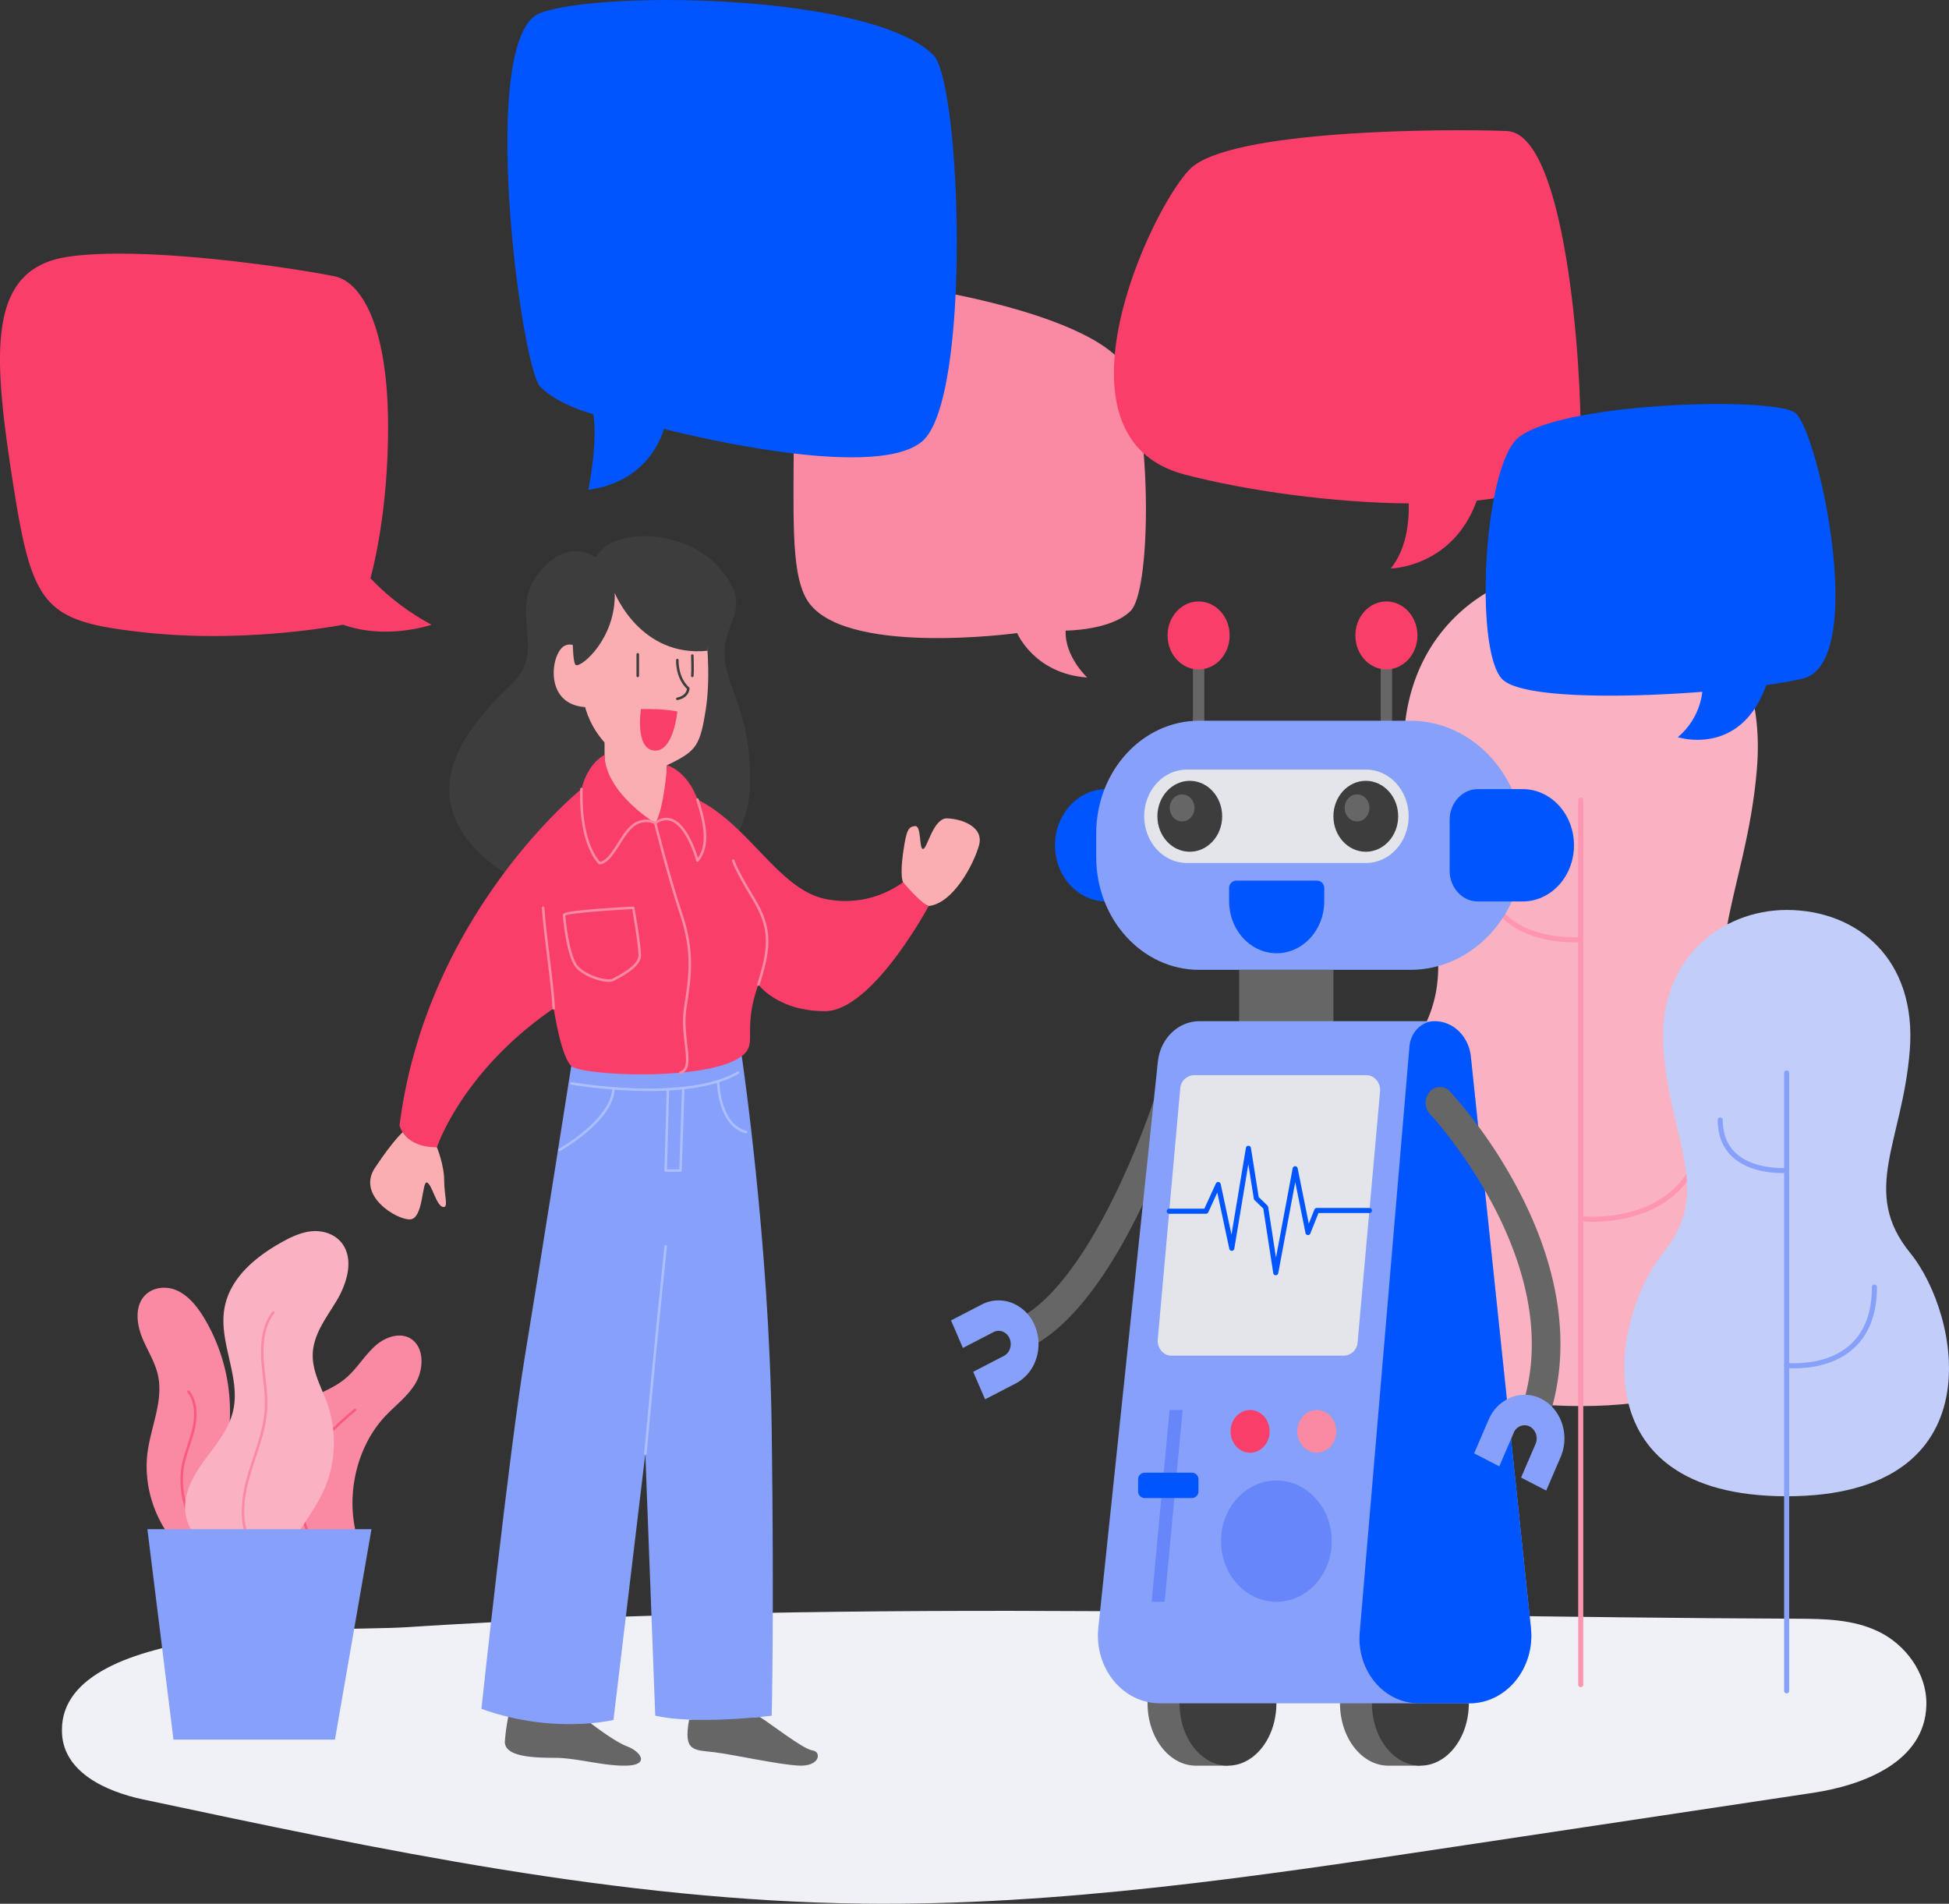
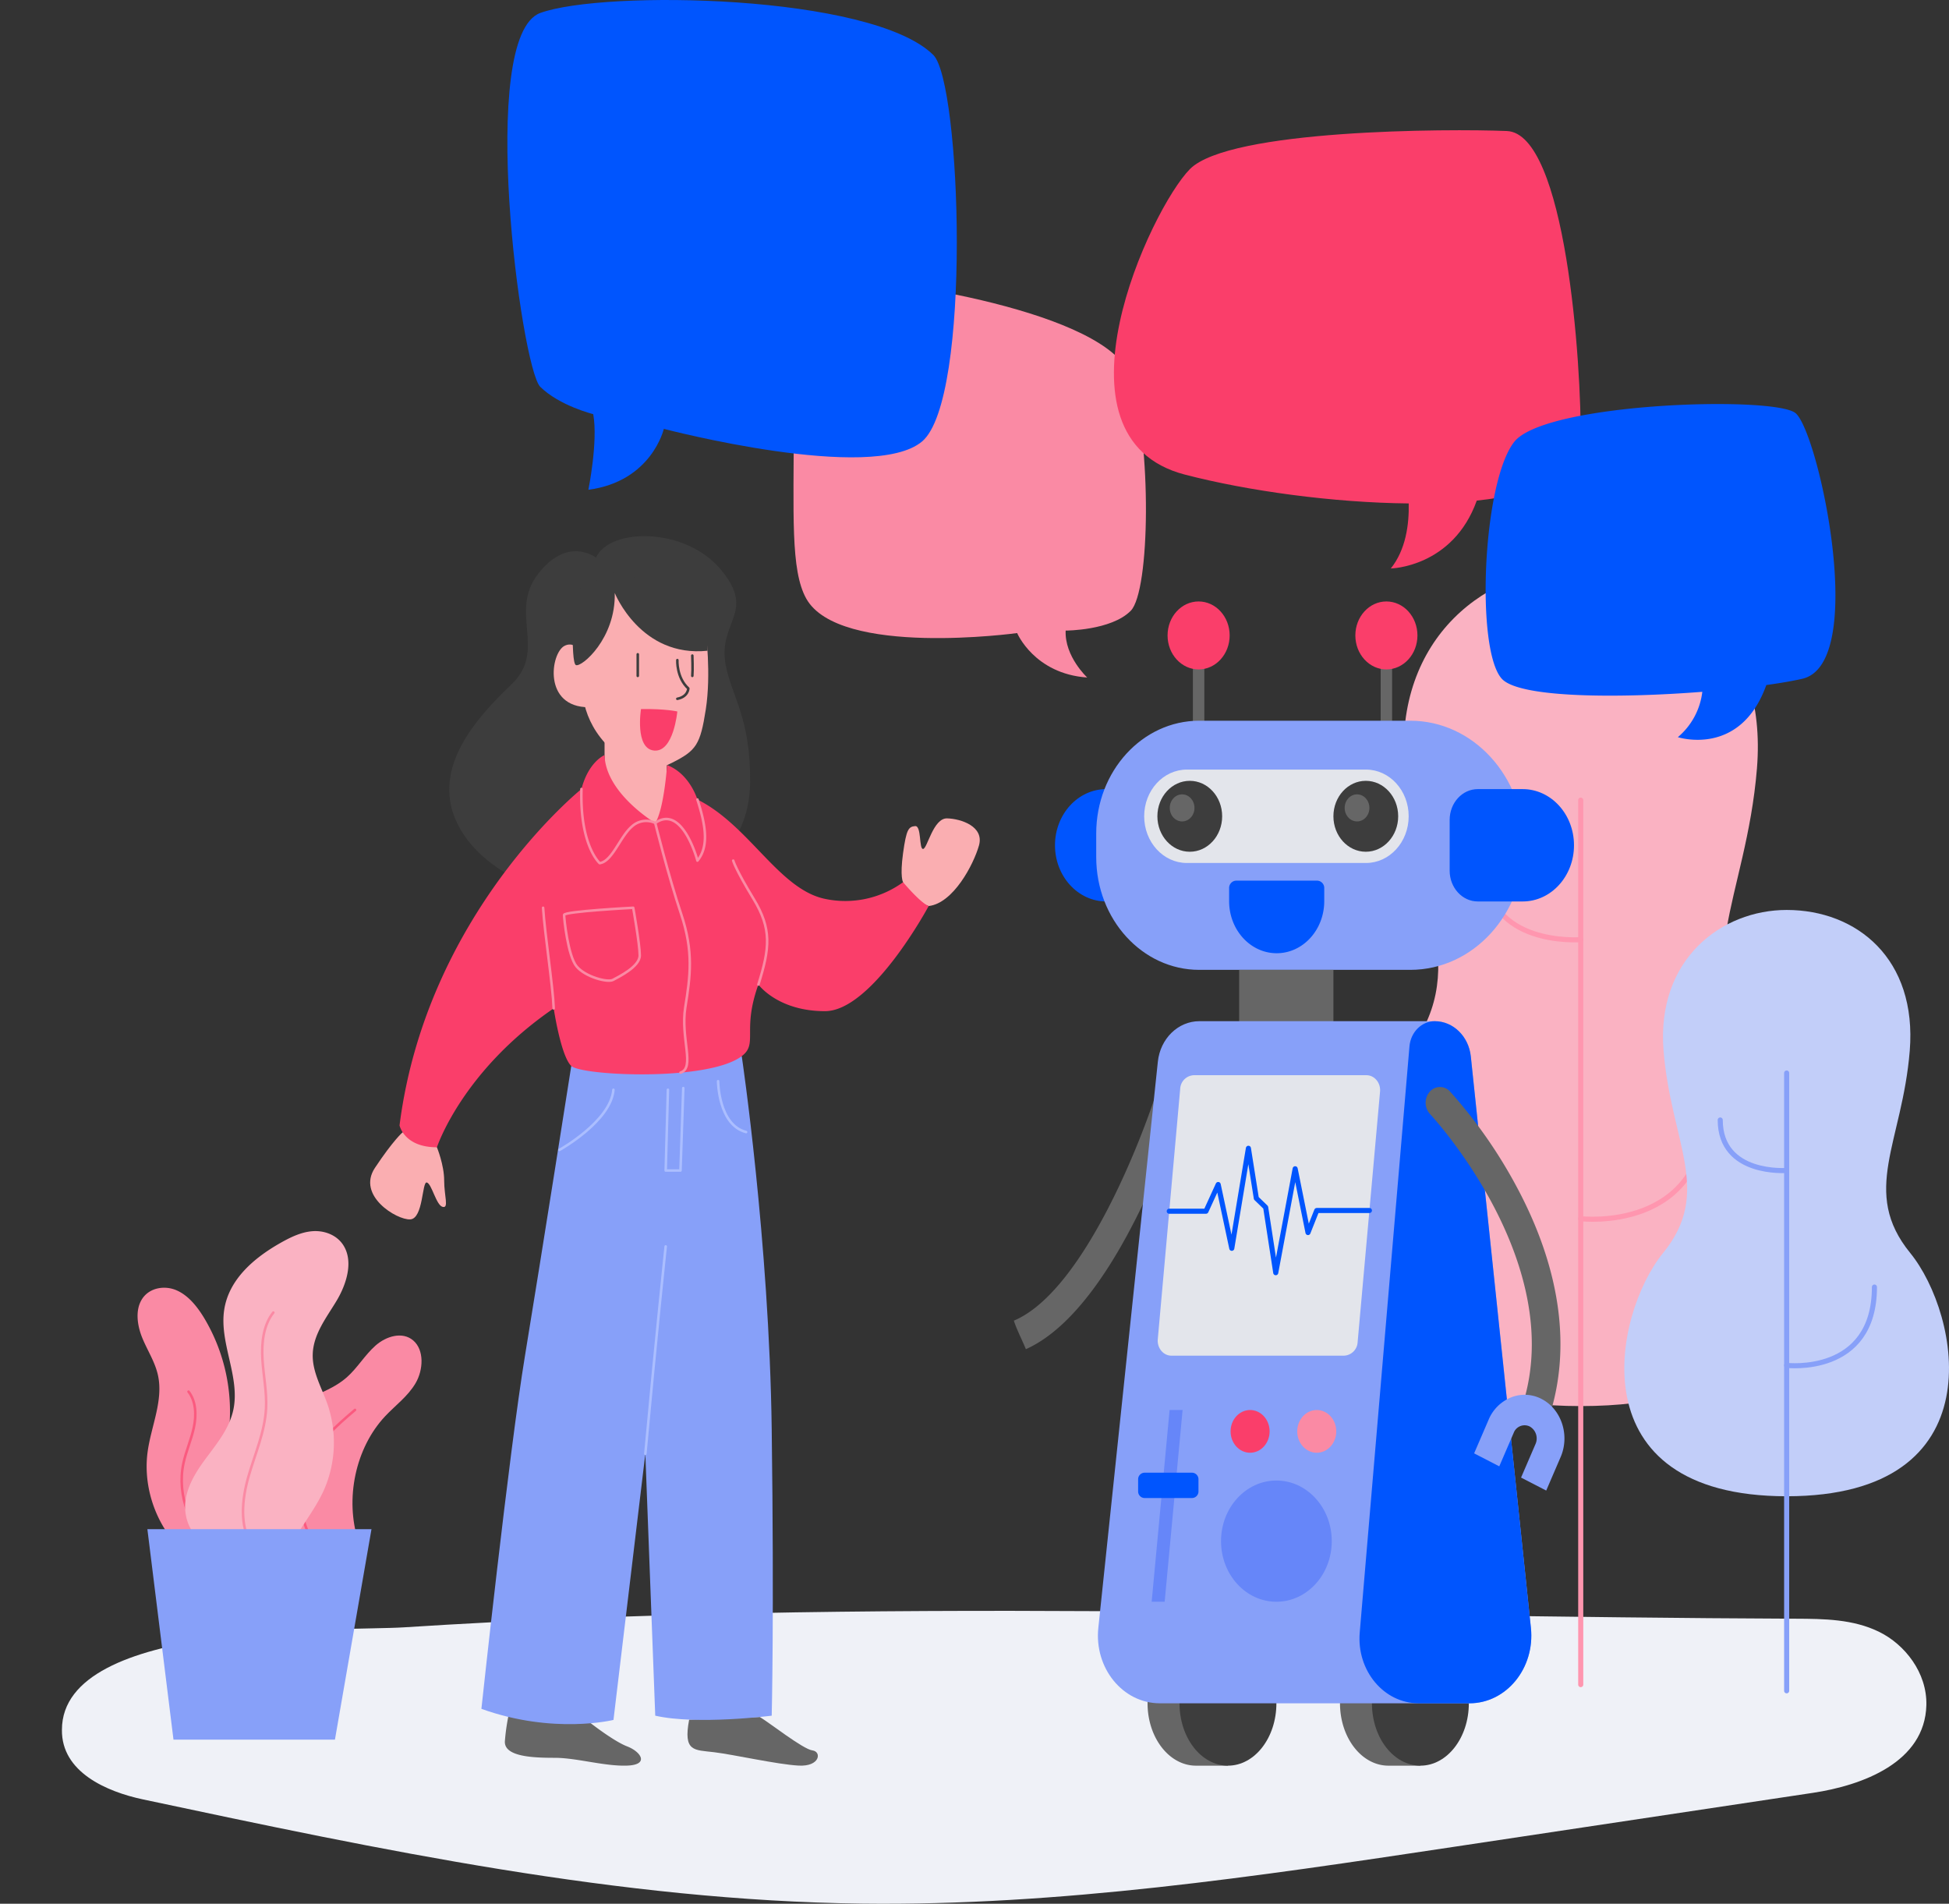
<svg xmlns="http://www.w3.org/2000/svg" width="767.382" height="749.478" viewBox="0 0 767.382 749.478">
  <rect x="0" y="0" width="767.382" height="749.478" fill="#333333" stroke="none" />
  <g transform="translate(0 0)">
    <path d="M0,46.837C-.22,63.48,17.607,71.193,31.857,74.221c93.606,19.892,187.773,39.849,282.963,41.032,77.951.968,155.557-10.674,232.853-22.295L689.428,71.647c19.47-2.927,44.118-12.008,44.658-34.554.305-12.724-8.451-23.87-18.649-28.852s-21.623-5.1-32.7-5.148c-182.4-.723-365.787-8.33-547.972,3.39C111,8.012,0,3.662,0,46.837Z" transform="translate(24.384 634.17)" fill="#eff1f7" />
    <g transform="translate(530.876 223.116)">
      <path d="M161.157,193.329c-28.115-34.523-4.473-62.141-.268-113.926S131.128,0,91.508,0C54.965,0,17.922,27.618,22.126,79.4s27.847,79.4-.268,113.926-49.14,137.114,69.649,137.114S189.272,227.851,161.157,193.329Z" transform="translate(0 0)" fill="#fab2c2" />
      <path d="M.5,0V348.206" transform="translate(91.008 91.886)" fill="none" stroke="#ff96af" stroke-linecap="round" stroke-linejoin="round" stroke-miterlimit="10" stroke-width="2" />
      <path d="M37.438,28.445S0,31.387,0,0" transform="translate(54.07 118.369)" fill="none" stroke="#ff96af" stroke-linecap="round" stroke-linejoin="round" stroke-miterlimit="10" stroke-width="2" />
      <path d="M0,44.139S49.476,50.024,49.476,0" transform="translate(91.508 212.533)" fill="none" stroke="#ff96af" stroke-linecap="round" stroke-linejoin="round" stroke-miterlimit="10" stroke-width="2" />
    </g>
    <g transform="translate(639.543 358.237)">
      <path d="M112.571,135.043c-19.639-24.115-3.125-43.406-.187-79.579S91.594,0,63.919,0c-25.525,0-51.4,19.292-48.463,55.464s19.451,55.464-.187,79.579-34.325,95.776,48.651,95.776S132.21,159.158,112.571,135.043Z" transform="translate(0 0)" fill="#c2cef9" />
      <path d="M.5,0V243.227" transform="translate(63.42 64.185)" fill="none" stroke="#87a0f9" stroke-linecap="round" stroke-linejoin="round" stroke-miterlimit="10" stroke-width="2" />
      <path d="M26.152,19.869S0,21.925,0,0" transform="translate(37.768 82.683)" fill="none" stroke="#87a0f9" stroke-linecap="round" stroke-linejoin="round" stroke-miterlimit="10" stroke-width="2" />
      <path d="M0,30.832S34.559,34.943,34.559,0" transform="translate(63.92 148.458)" fill="none" stroke="#87a0f9" stroke-linecap="round" stroke-linejoin="round" stroke-miterlimit="10" stroke-width="2" />
    </g>
    <g transform="translate(54.164 484.666)">
      <path d="M9.132,87.551c-4.84-8.936-8.661-18.822-9.1-29.2s2.95-21.317,10.381-27.779c7.284-6.334,17.392-7.714,24.639-14.1,4.186-3.686,7.149-8.823,11.328-12.518S56.941-1.69,61.192,1.906c4.464,3.775,4.02,11.623.98,16.826S54.25,27.441,50.2,31.743C38.488,44.2,34.195,64.337,39.666,81.181Z" transform="translate(47.306 41.116)" fill="#fa8aa4" />
      <path d="M3.962,50.543c-4.811-8.465-5.206-19.617-1.372-28.66C6.468,12.734,14,6.191,21.276,0" transform="translate(64.338 70.396)" fill="none" stroke="#fa5a7f" stroke-linecap="round" stroke-linejoin="round" stroke-miterlimit="10" stroke-width="1" />
      <path d="M25.287,108.988C10.5,101.095,1.431,82.025,4.011,64.236c1.452-10.016,6.181-19.941,4.015-29.8-1.154-5.25-4.156-9.752-6.169-14.682s-2.9-11.089.006-15.45C4.787-.08,10.74-.993,15.347,1.012s8.058,6.3,10.814,10.809a71.731,71.731,0,0,1,10.17,39.987c-.386,9.128-2.484,18.33-.891,27.3,1.607,9.046,6.777,16.77,11.807,24.159Z" transform="translate(0 22.296)" fill="#fa8aa4" />
      <path d="M13.439,61.8C3.4,55.013-1.984,40.882.676,28.294c1.02-4.83,3.081-9.337,4.117-14.162S5.66,3.749,2.7,0" transform="translate(17.366 63.209)" fill="none" stroke="#fa5a7f" stroke-linecap="round" stroke-linejoin="round" stroke-miterlimit="10" stroke-width="1" />
      <path d="M7.956,122.191c-6.01-1.93-8.858-10.011-7.7-16.75s5.219-12.378,9.2-17.67S17.594,76.962,19,70.28C21.724,57.3,13.346,44,15.408,30.868,17.3,18.828,27.334,10.488,37.227,4.833,41.257,2.53,45.51.42,50.044.05s9.438,1.3,12.123,5.314c4.275,6.4,1.416,15.5-2.562,22.121s-9.161,13.14-9.361,21.063c-.178,7.024,3.644,13.3,5.905,19.88a46.451,46.451,0,0,1-1.3,33.064c-2.872,6.574-7.234,12.2-10.883,18.3s-6.673,13.069-6.312,20.345Z" transform="translate(18.723 0)" fill="#fab2c2" />
      <path d="M3.365,91.575C-1.428,83.851-.407,73.467,2.144,64.556S8.6,47.013,9.068,37.69C9.391,31.221,8.026,24.8,7.64,18.34S8.033,4.877,11.929,0" transform="translate(41.521 32.069)" fill="none" stroke="#fa8aa4" stroke-linecap="round" stroke-linejoin="round" stroke-miterlimit="10" stroke-width="1" />
      <path d="M88.233,0H0L10.275,82.84H73.847Z" transform="translate(3.866 117.36)" fill="#87a0f9" />
    </g>
    <g transform="translate(145.747 211.069)">
      <path d="M28.469,0c3.675,2.15,17.007,12.677,20.722,13.155s3.059,6.459-5.464,5.981-25.352-4.306-33.22-5.264S-1.753,13.806.662,1.04Z" transform="translate(124.93 464.884)" fill="#666" />
      <path d="M33,3.951s9.678,7.656,15.135,9.747,8.881,7.247,0,7.569S28.223,18.2,19.67,18.2-.445,17.789.013,11.6A81.1,81.1,0,0,1,1.774,0Z" transform="translate(53.032 462.759)" fill="#666" />
      <path d="M102.506,0s10.822,72.754,11.8,146.867,0,112.781,0,112.781-29.413,3.759-45.859,0l-3.9-103.114L52,261.319s-23.549,5.848-52-4.356c0,0,10.793-100.429,17.171-139.1s18.214-114,18.214-114Z" transform="translate(43.796 204.721)" fill="#87a0f9" />
      <path d="M.579,25.132s-1.3-2.024,0-11.444S2.743,3.285,5.324,3.036s1.469,9.167,3.149,9S12.443-.165,17.94,0,32.6,3.177,30.459,10.7,20.33,33.423,10.661,34.512L1.45,30.755Z" transform="translate(209.238 111.115)" fill="#faaeb1" />
      <path d="M26.283,5.913s2.851,6.929,2.851,13.06,1.948,11.06-.609,10.394-4.261-9.061-6.209-9.595S20.978,34.032,15.743,34.3-5.408,24.973,1.876,14.009,12.793,0,12.793,0L22.817,2.647Z" transform="translate(0 234.692)" fill="#faaeb1" />
      <path d="M108.893,51.023C105.44,33.6,121.061,30.29,107.045,13.307S63.191-3.4,57.766,8.462c0,0-11.088-8.766-22.792,6.406S38.67,44.875,24.5,58.361-6.606,91.066,2.634,111.97s40.039,34.39,68.683,30.007,46.816-19.555,47.124-44.842S111.357,63.455,108.893,51.023Z" transform="translate(31.147)" fill="#3d3d3d" />
      <path d="M48.954,20.33s2.171,16.617,0,30.544-3.728,16.2-13.335,21.032S20.042,75.885,9.4,64.232.05,39.79.05,34.39s2.6-27.569,2.6-27.569L15.887,0Z" transform="translate(83.192 17.344)" fill="#faaeb1" />
      <path d="M13.837,7.073S9.683-2.306,4.231.536s-8.568,24.158,9.607,24.158Z" transform="translate(72.262 42.67)" fill="#faaeb1" />
      <path d="M.008,0S-.384,6.866,4.32,11.157c0,0-.016,3.218-4.32,4.077" transform="translate(120.94 48.807)" fill="none" stroke="#3d3d3d" stroke-linecap="round" stroke-linejoin="round" stroke-miterlimit="10" stroke-width="1" />
      <path d="M.5,0V8.5" transform="translate(104.861 46.518)" fill="none" stroke="#3d3d3d" stroke-linecap="round" stroke-linejoin="round" stroke-miterlimit="10" stroke-width="1" />
      <path d="M.428,0s.22,5.64,0,7.989" transform="translate(126.414 47.028)" fill="none" stroke="#3d3d3d" stroke-linecap="round" stroke-linejoin="round" stroke-miterlimit="10" stroke-width="1" />
      <path d="M16.571,9.07S26.728,34.556,53.089,31.812l.294-14.836L18.483,0,.426,8.6s-1.389,27.891.85,28.856S17,26.975,16.571,9.07Z" transform="translate(79.728 13.307)" fill="#3d3d3d" />
      <path d="M24.63,12.319,23.781,43.93H0V0Z" transform="translate(92.287 74.343)" fill="#faaeb1" />
      <path d="M100.682,26.73S81.149,15.108,80.724,0c0,0-6.3,2.557-9.094,13.365,0,0-61.006,48.928-71.629,132.411,0,0,1.75,8.632,14.719,8.632,0,0,9.746-29.863,45.979-54.694,0,0,2.808,18.81,6.919,22.673s53.853,6.193,67.122-3.863c6.553-4.967,0-9.981,6.553-28.191,0,0,7.561,10.484,26.213,10.484s40.831-41.387,40.831-41.387-2.52-.552-10.082-9.381a38.686,38.686,0,0,1-30.75,6.557c-18.147-3.8-29.862-28.983-50.22-39.114,0,0-3.013-10.179-11.93-13.545C105.354,3.948,104.135,21.384,100.682,26.73Z" transform="translate(11.563 86.197)" fill="#fa3e6a" />
      <path d="M9.913,48.789c4.506-14.3,5.307-21.878-1.9-33.726S0,0,0,0" transform="translate(142.942 127.741)" fill="none" stroke="#fa8aa4" stroke-linecap="round" stroke-linejoin="round" stroke-miterlimit="10" stroke-width="1" />
      <path d="M45.7,4.127c2.689,8.507,5.061,17.961,0,24.051,0,0-5.86-22.356-16.6-14.814A8.227,8.227,0,0,0,19.9,14.756c-4.65,3.955-7.734,13.787-12.682,14.422,0,0-7.86-6.817-7.179-29.178" transform="translate(83.151 99.562)" fill="none" stroke="#fa8aa4" stroke-linecap="round" stroke-linejoin="round" stroke-miterlimit="10" stroke-width="1" />
      <path d="M0,0S5.161,20.847,10.163,35.754,13.777,60.4,11.831,72.567s3.971,23.821-1.9,25.725" transform="translate(112.246 112.927)" fill="none" stroke="#fa8aa4" stroke-linecap="round" stroke-linejoin="round" stroke-miterlimit="10" stroke-width="1" />
      <path d="M27.215,0s2.572,14.309,2.572,18.767S21.4,27.212,19.273,28.385,8.358,27.2,4.929,23.1,0,4.222,0,2.815,27.215,0,27.215,0Z" transform="translate(76.352 146.309)" fill="none" stroke="#fa8aa4" stroke-linecap="round" stroke-linejoin="round" stroke-miterlimit="10" stroke-width="1" />
      <path d="M4.176,39.6C3.857,30.738.643,10.314,0,0" transform="translate(68.086 146.31)" fill="none" stroke="#fa8aa4" stroke-linecap="round" stroke-linejoin="round" stroke-miterlimit="10" stroke-width="1" />
      <path d="M0,81.632C4.133,36.519,8.013,0,8.013,0" transform="translate(108.346 279.624)" fill="none" stroke="#abbeff" stroke-linecap="round" stroke-linejoin="round" stroke-miterlimit="10" stroke-width="1" />
      <path d="M14.7.971S10.171-.111.4.009c0,0-2.526,15.628,5.161,16.349S14.7.971,14.7.971Z" transform="translate(106.238 68.056)" fill="#fa3e6a" />
-       <path d="M0,4.228S44.936,12.092,65.621,0" transform="translate(79.232 211.219)" fill="none" stroke="#abbeff" stroke-linecap="round" stroke-linejoin="round" stroke-miterlimit="10" stroke-width="1" />
      <path d="M.873.666,0,32.455H5.824L6.922,0" transform="translate(116.359 217.294)" fill="none" stroke="#abbeff" stroke-linecap="round" stroke-linejoin="round" stroke-miterlimit="10" stroke-width="1" />
      <path d="M0,23.682S20.218,12.452,21.25,0" transform="translate(74.527 217.961)" fill="none" stroke="#abbeff" stroke-linecap="round" stroke-linejoin="round" stroke-miterlimit="10" stroke-width="1" />
      <path d="M0,0S.108,17.236,11.035,20.013" transform="translate(136.985 214.59)" fill="none" stroke="#abbeff" stroke-linecap="round" stroke-linejoin="round" stroke-miterlimit="10" stroke-width="1" />
    </g>
    <g transform="translate(374.446 236.783)">
      <rect width="4.5" height="31.526" transform="translate(95.234 21.748)" fill="#666" />
      <rect width="4.5" height="31.526" transform="translate(169.172 21.748)" fill="#666" />
      <path d="M64.936.311a5.559,5.559,0,0,0-7.13,3.941C50.882,27.293,27.389,87.722,0,99.271c1.206,3.744,3.222,7.487,4.733,11.231,37.7-16.843,62.718-98.775,63.8-102.385A6.326,6.326,0,0,0,64.936.311Z" transform="translate(24.743 183.872)" fill="#666" />
-       <path d="M13.409,38.947,8.733,28.115l12.053-6.236a5.02,5.02,0,0,0,2.438-2.944,5.606,5.606,0,0,0-.178-3.969,4.894,4.894,0,0,0-2.69-2.67,4.328,4.328,0,0,0-3.626.195L4.679,18.726,0,7.894,12.051,1.658a14.349,14.349,0,0,1,11.994-.642,16.186,16.186,0,0,1,8.9,8.83,18.54,18.54,0,0,1,.587,13.129,16.6,16.6,0,0,1-8.066,9.738Z" transform="translate(0 275.161)" fill="#87a0f9" />
      <path d="M38.148,24.555a27.907,27.907,0,0,0-6.5-18.426V0H19.074C8.54,0,0,10.994,0,24.555S8.539,49.11,19.074,49.11H31.653V42.982A27.909,27.909,0,0,0,38.148,24.555Z" transform="translate(77.384 409.225)" fill="#666" />
      <ellipse cx="19.074" cy="24.555" rx="19.074" ry="24.555" transform="translate(89.963 409.225)" fill="#3d3d3d" />
      <path d="M38.148,24.555a27.907,27.907,0,0,0-6.5-18.426V0H19.074C8.54,0,0,10.994,0,24.555S8.539,49.11,19.074,49.11H31.653V42.982A27.909,27.909,0,0,0,38.148,24.555Z" transform="translate(153.153 409.225)" fill="#666" />
      <ellipse cx="19.074" cy="24.555" rx="19.074" ry="24.555" transform="translate(165.732 409.225)" fill="#3d3d3d" />
      <path d="M20.2,44.23H32.471V0H20.2C9.045,0,0,9.9,0,22.115H0C0,34.329,9.045,44.23,20.2,44.23Z" transform="translate(40.935 73.88)" fill="#0055fe" />
      <path d="M123.665,0H40.547C18.153,0,0,19.872,0,44.386v9.308C0,78.207,18.153,98.08,40.547,98.08h83.118c24.741,0,44.8-21.956,44.8-49.04h0C168.463,21.956,148.406,0,123.665,0Z" transform="translate(57.17 46.955)" fill="#87a0f9" />
      <path d="M11.075,44.23H28.758c11.157,0,20.2-9.9,20.2-22.115h0C48.96,9.9,39.915,0,28.758,0H11.075C4.958,0,0,5.428,0,12.123V32.108C0,38.8,4.958,44.23,11.075,44.23Z" transform="translate(196.328 73.88)" fill="#0055fe" />
      <path d="M87.335,36.771H16.8C7.52,36.771,0,28.539,0,18.386H0C0,8.232,7.519,0,16.8,0h70.54c9.275,0,16.8,8.231,16.8,18.386h0C104.131,28.54,96.611,36.771,87.335,36.771Z" transform="translate(76.053 66.191)" fill="#e3e5eb" />
      <ellipse cx="12.752" cy="13.96" rx="12.752" ry="13.96" transform="translate(81.254 70.618)" fill="#3d3d3d" />
      <ellipse cx="4.869" cy="5.33" rx="4.869" ry="5.33" transform="translate(86.122 75.946)" fill="#666" />
      <ellipse cx="12.752" cy="13.96" rx="12.752" ry="13.96" transform="translate(150.559 70.618)" fill="#3d3d3d" />
      <path d="M18.728,28.571h0C8.385,28.571,0,19.393,0,8.07V3A2.875,2.875,0,0,1,2.737,0H34.719a2.875,2.875,0,0,1,2.737,3V8.07C37.456,19.393,29.071,28.571,18.728,28.571Z" transform="translate(109.495 109.918)" fill="#0055fe" />
      <rect width="37.116" height="21.122" transform="translate(113.443 145.036)" fill="#666" />
      <path d="M132.613,0H39.929C31.58,0,24.558,6.853,23.6,15.933L.163,238.836c-1.664,15.821,9.637,29.7,24.186,29.7H146.295c14.549,0,25.849-13.876,24.186-29.7L146.823,13.867C145.992,5.965,139.88,0,132.613,0Z" transform="translate(57.837 165.245)" fill="#87a0f9" />
      <path d="M67.5,238.837,43.84,13.868C43.009,5.965,36.9,0,29.63,0c-5.159,0-9.47,4.3-9.947,9.924L.1,240.677c-1.269,14.95,9.478,27.858,23.194,27.858H43.312C57.86,268.535,69.161,254.659,67.5,238.837Z" transform="translate(160.82 165.245)" fill="#0055fe" />
      <path d="M5.392,110.413H73.345a5.6,5.6,0,0,0,5.365-5.326L87.537,6.476C87.848,3.006,85.357,0,82.172,0H14.219A5.6,5.6,0,0,0,8.853,5.326L.026,103.937C-.284,107.407,2.207,110.413,5.392,110.413Z" transform="translate(81.384 186.512)" fill="#e3e5eb" />
      <path d="M37.79,43.025A191.872,191.872,0,0,0,9.575,1.738a5.312,5.312,0,0,0-7.987.145,6.6,6.6,0,0,0,.132,8.743c.56.592,53.914,57.983,36.641,113.936a28.584,28.584,0,0,1,10.548,4.417C57.039,103.095,53.248,73.531,37.79,43.025Z" transform="translate(186.872 191.165)" fill="#666" />
      <path d="M28.382,37.709l-9.9-5.111,5.685-13.2A5.422,5.422,0,0,0,21.9,12.487a4.579,4.579,0,0,0-6.313,2.482L9.9,28.171,0,23.06,5.685,9.86a16.193,16.193,0,0,1,8.886-8.839,14.35,14.35,0,0,1,11.994.628c7.824,4.038,11.19,14.292,7.5,22.859Z" transform="translate(205.964 312.322)" fill="#87a0f9" />
      <path d="M5.117,75.484H0L7.059,0h5.118Z" transform="translate(79.001 318.32)" fill="#6686f9" />
      <path d="M21.3,9.97H2.457A2.582,2.582,0,0,1,0,7.28V2.69A2.582,2.582,0,0,1,2.457,0H21.3a2.582,2.582,0,0,1,2.457,2.69V7.28A2.581,2.581,0,0,1,21.3,9.97Z" transform="translate(73.671 342.998)" fill="#0055fe" />
      <ellipse cx="7.684" cy="8.412" rx="7.684" ry="8.412" transform="translate(110.073 318.321)" fill="#fa3e6a" />
      <ellipse cx="7.684" cy="8.412" rx="7.684" ry="8.412" transform="translate(136.316 318.321)" fill="#fa8aa4" />
      <ellipse cx="21.798" cy="23.862" rx="21.798" ry="23.862" transform="translate(106.312 346.08)" fill="#6686f9" />
      <path d="M0,24.776H14.462L19.276,14.26l5.351,25.111L31.17,0l3.115,19.686,3.682,3.565,3.965,25.731L49.578,8.06,54.63,33.172l3.444-8.68H78.812" transform="translate(85.921 215.283)" fill="none" stroke="#0055fe" stroke-linecap="round" stroke-linejoin="round" stroke-miterlimit="10" stroke-width="2" />
      <ellipse cx="12.224" cy="13.381" rx="12.224" ry="13.381" transform="translate(85.26 0)" fill="#fa3e6a" />
      <ellipse cx="12.224" cy="13.381" rx="12.224" ry="13.381" transform="translate(159.198 0)" fill="#fa3e6a" />
      <ellipse cx="4.869" cy="5.33" rx="4.869" ry="5.33" transform="translate(154.996 75.946)" fill="#666" />
    </g>
    <path d="M5.006,125.459c12.927,23.247,83.06,13.614,83.06,13.614s6.772,16.046,27.593,17.5c0,0-8.938-8.266-8.494-18.476,0,0,17.916,0,25.614-7.78s8.292-65.64,0-91.9S34.26-.473,20.743.014.12,19.463.12,55.929-1.212,114.276,5.006,125.459Z" transform="translate(312.415 110.157)" fill="#fa8aa4" />
    <path d="M154.709.308C131.624-.628,45.485-.379,29.936,15.283,14.6,30.726-27.835,121.047,27.871,135.554c24.871,6.477,58.525,11.085,88.2,11.373.185,8.237-1.132,18.221-7.053,25.6,0,0,24.416-.422,33.852-26.724,23.776-2.507,40.733-9.337,40.909-22.414C184.207,91.564,177.795,1.243,154.709.308Z" transform="translate(438.585 51.271)" fill="#fa3e6a" />
    <path d="M121.9,3.49C112.9-3.286,23.311-.569,11.217,14.934-1.234,30.9-4,96.847,6.375,108.165c6.966,7.6,46.044,7.7,78.932,5.127a27.581,27.581,0,0,1-9.63,17.855s24.6,8.047,34.828-20.518c5.591-.778,10.432-1.614,14.158-2.465C150.95,102.167,130.889,10.265,121.9,3.49Z" transform="translate(584.946 159.064)" fill="#0055fe" />
-     <path d="M169.937,146.076s-17.645,6.15-34.86,0c0,0-37.3,7.445-77.715,3.086S12.694,139.37,4.895,88.919-5.032,5.87,26.874,1.213s94.552,5.433,105.062,7.762S152.4,28.683,152.782,65.711s-6.931,62.047-6.931,62.047A94.049,94.049,0,0,0,169.937,146.076Z" transform="translate(0 99.861)" fill="#fa3e6a" />
    <path d="M167.71,21.643c10.933,10.8,15.213,135.617-4.428,152.155S61.6,168.837,61.6,168.837s-4.73,20.674-29.709,23.981c0,0,3.875-19.019,1.912-29.77,0,0-13.294-3.308-20.848-10.75s-24.928-138.1,0-147.193S143.432-2.337,167.71,21.643Z" transform="translate(199.768 0)" fill="#0055fe" />
  </g>
</svg>